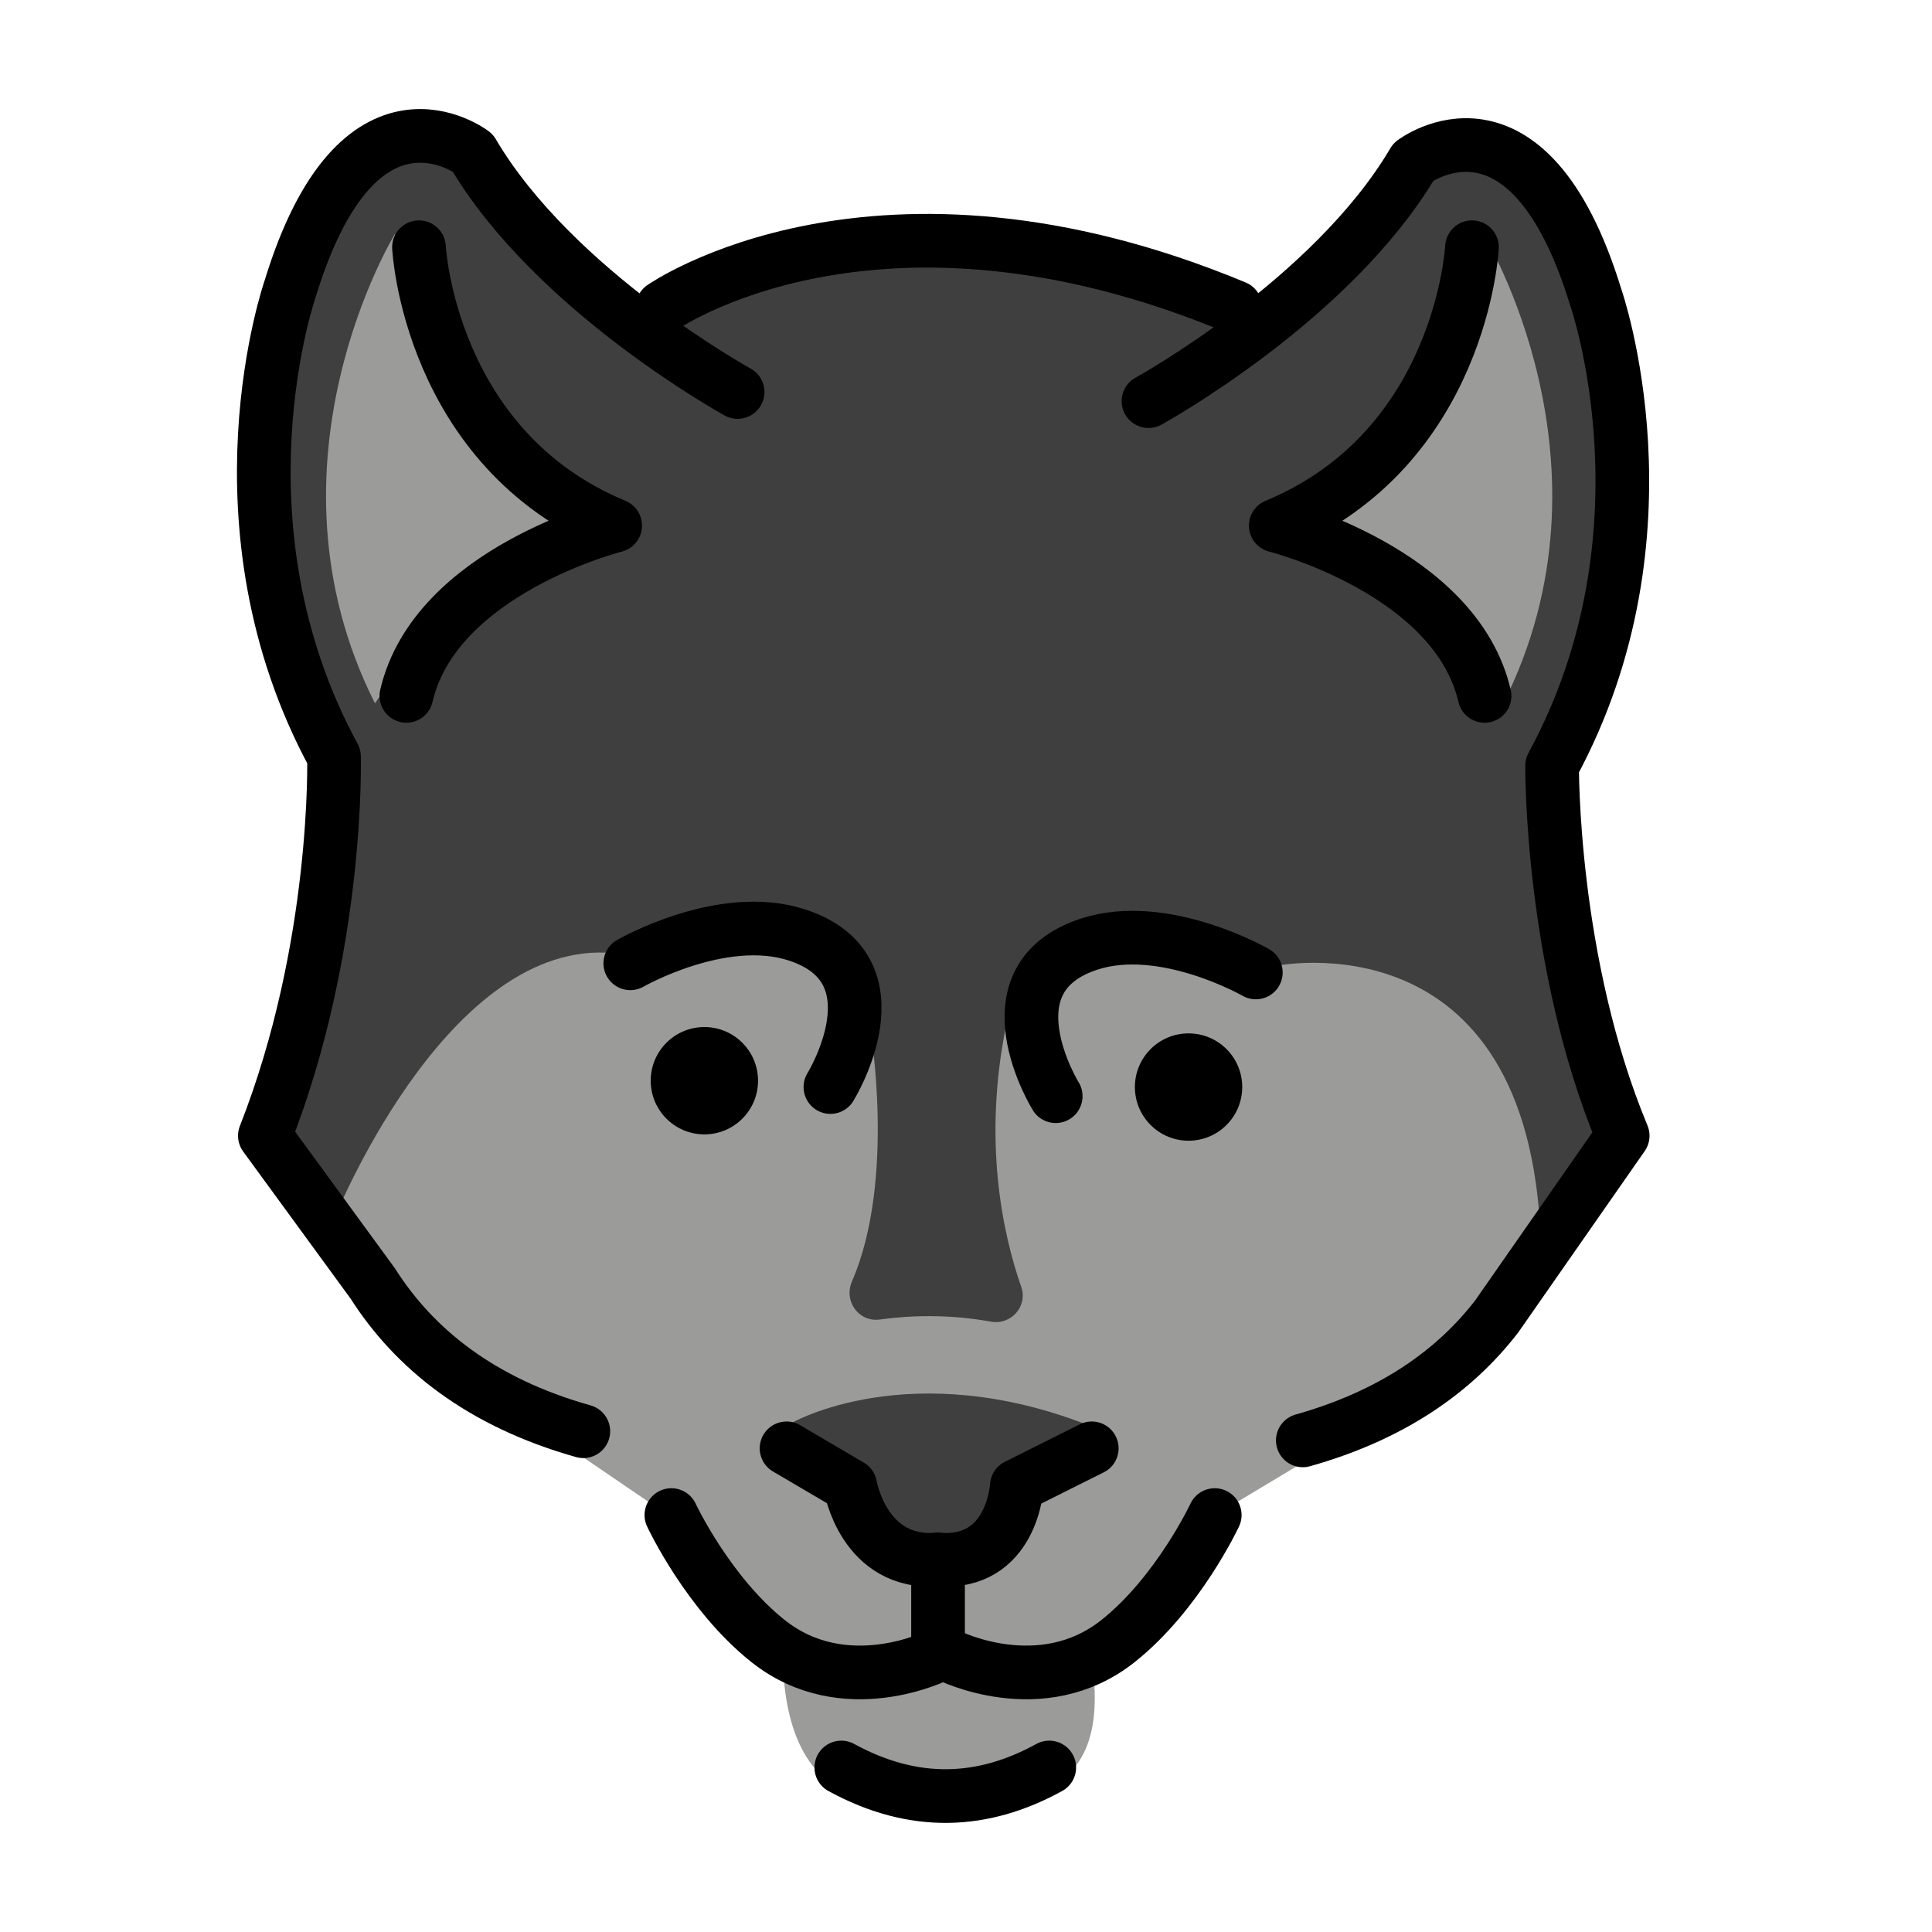
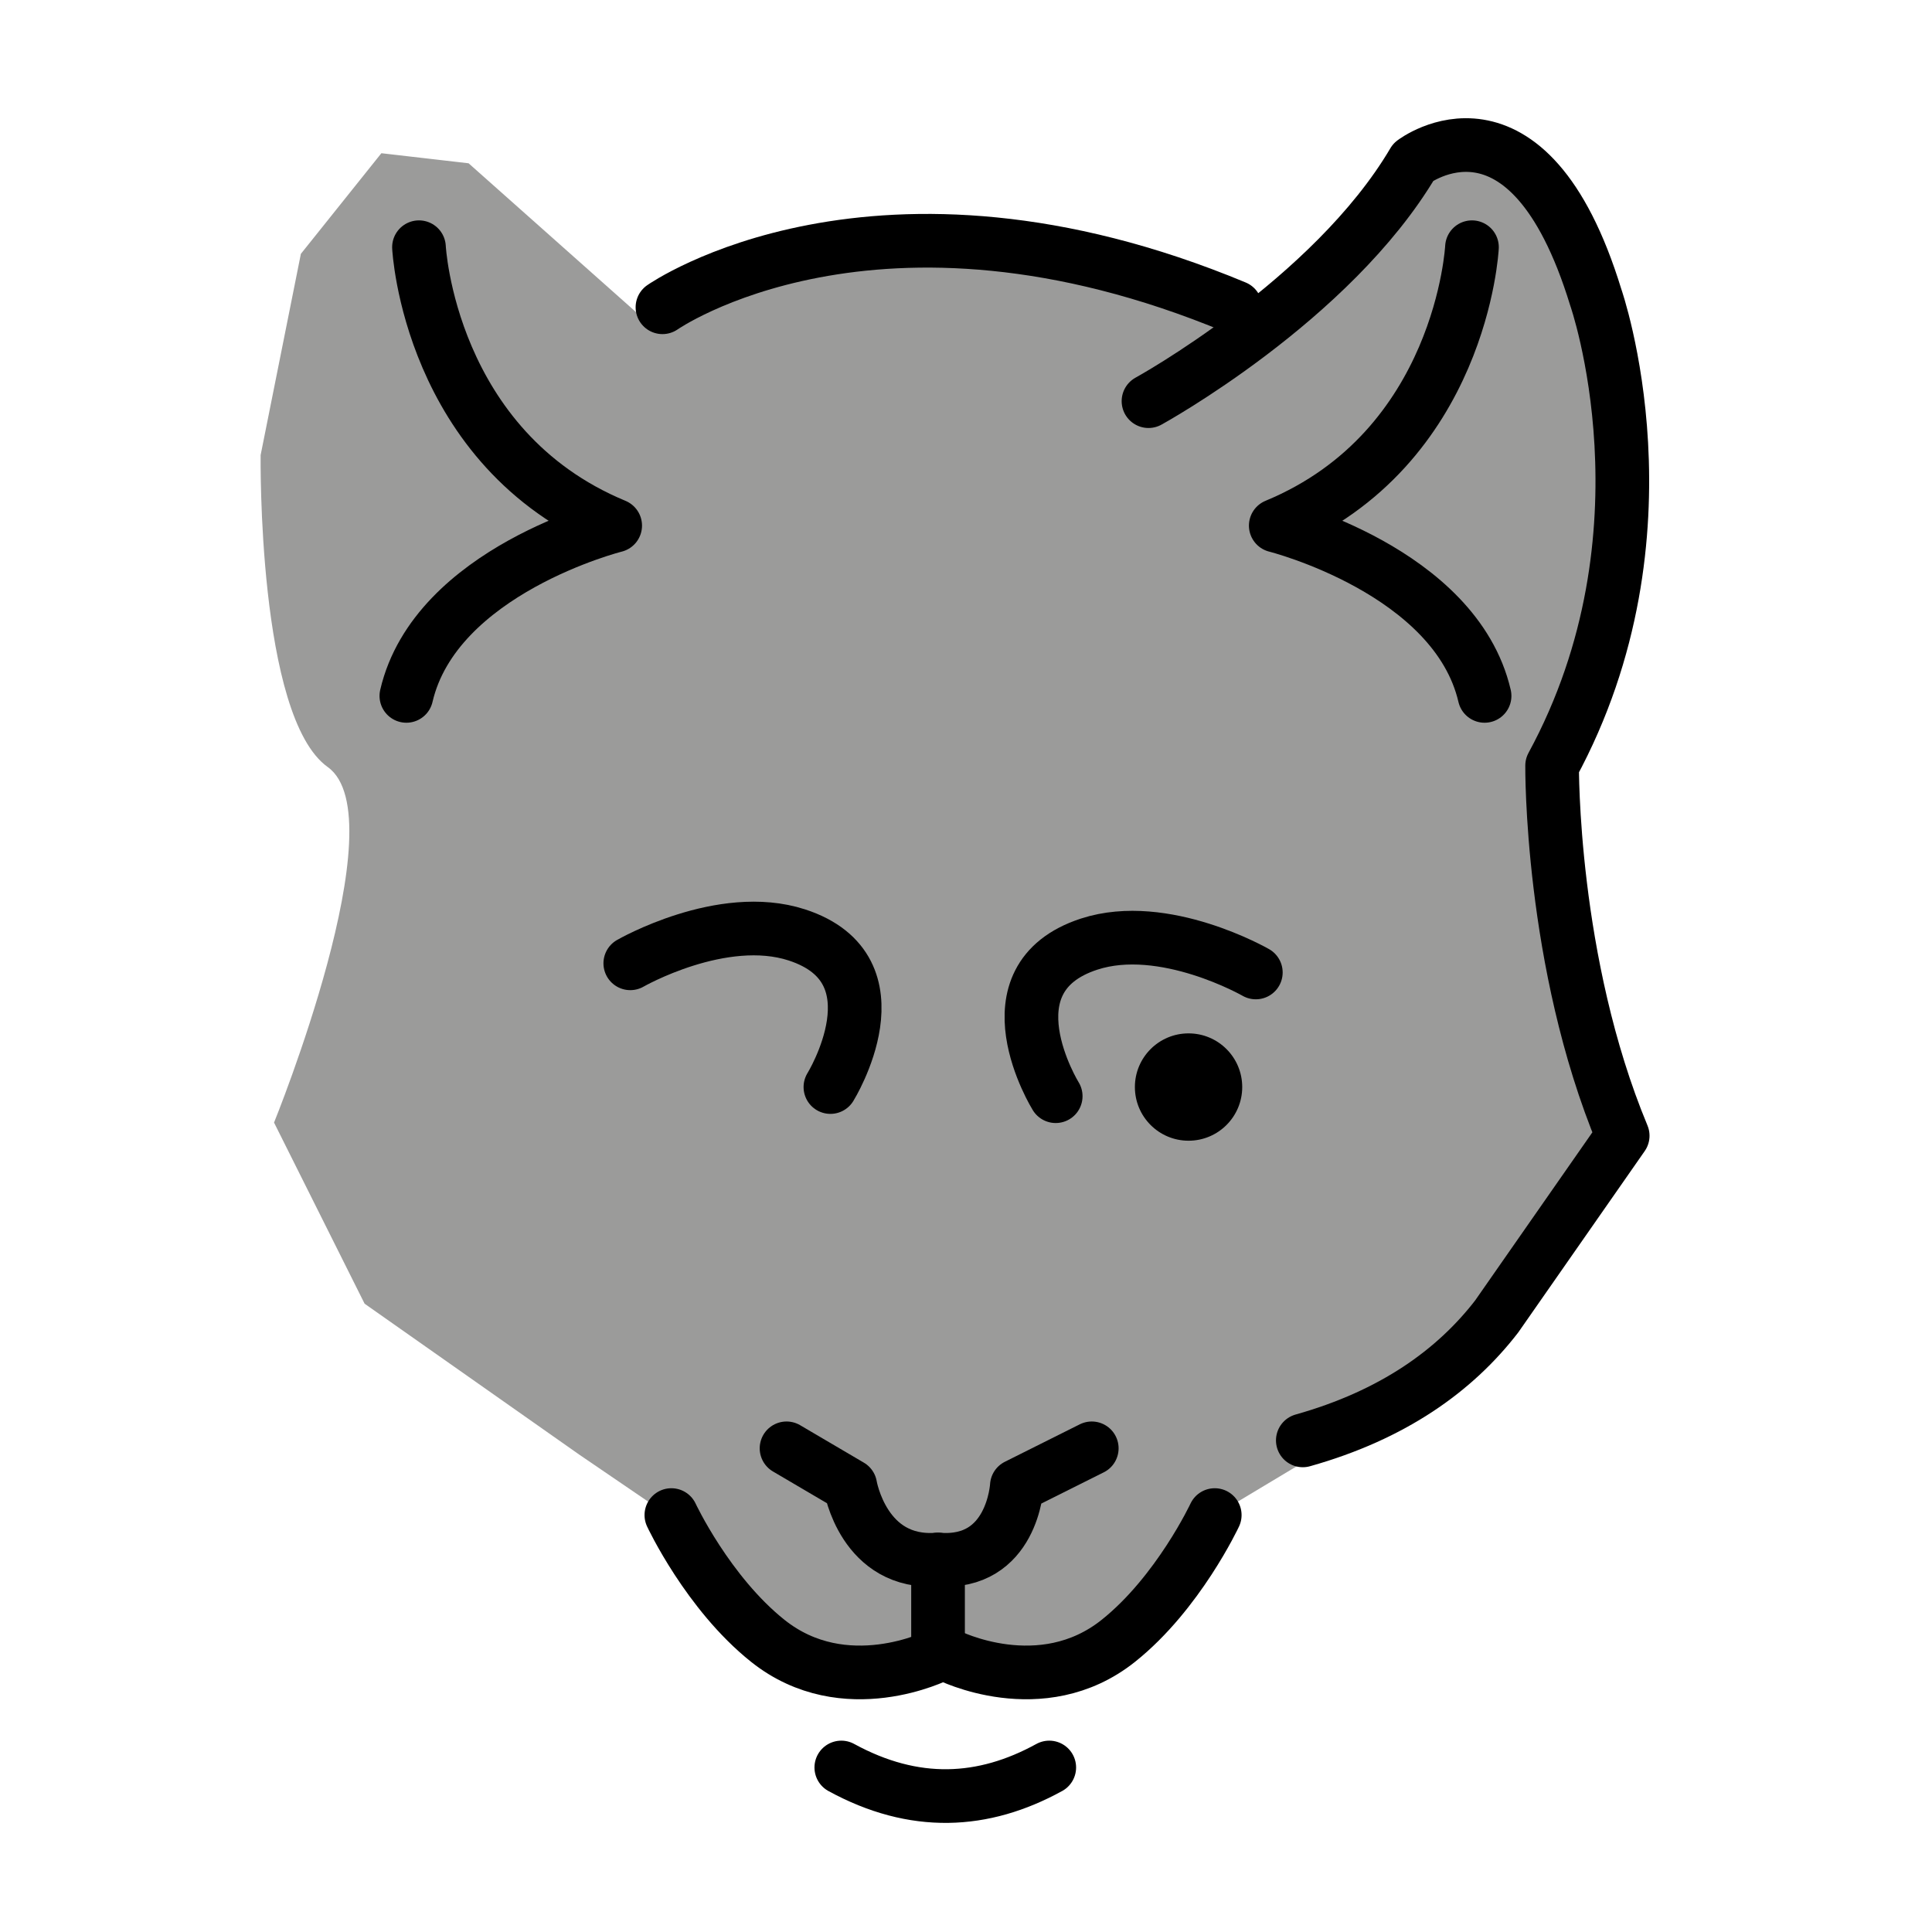
<svg xmlns="http://www.w3.org/2000/svg" id="emoji" viewBox="0 0 72 72">
  <g id="color">
    <path fill="#9B9B9A" stroke="none" d="M53.213,6.21l-6.25,6c0,0-5.875-3.125-12-3.125s-10.75,3-10.75,3l-6.75-6l-3.25-0.375l-3,3.75l-1.5,7.5 c0,0-0.125,9.75,2.5,11.625s-2,13.25-2,13.25l3.375,6.75l8,5.625l2.75,1.875c0,0,3.333,7.583,10.994,5.596 c0,0,5.756,3.487,10.381-5.471l2.5-1.5l6.375-3.625l6-8.125c0,0-3.25-10.75-2.5-14.25s2.875-9.5,2.625-11.25s-2-8.625-2-8.625 S56.838,4.085,53.213,6.21z" />
-     <path fill="#3F3F3F" stroke="none" d="M12.421,45.502c0,0,4.083-10.25,10.167-10l7.583-0.417l2.25,3.167c0,0,0.986,5.682-0.67,9.502 c-0.319,0.735,0.25,1.53,1.044,1.42c1.111-0.153,2.541-0.207,4.133,0.08c0.754,0.136,1.382-0.574,1.13-1.297 c-0.685-1.967-1.446-5.431-0.554-9.788l2.75-2.917l3.75,0.167l3.5,0.583c0,0,9.5-2,9.917,10.25l2.667-3.917l-2.5-12.25 l1-2.583l2-7.5l-1.083-8.917l-2.75-5.167L52.671,6.002l-4.417,5.167l-1.667,0.667l-5.25-1.833l-9.25-0.667 l-8.417,2.833l-6-6.833l-3.583-0.167l-3.5,5.667l-0.833,6.917l1.25,6.917l1.583,3.667l-0.75,6.833l-2,6.5 L12.421,45.502z" />
-     <path fill="#3F3F3F" stroke="none" d="M29.489,53.035c0,0,4.438-2.562,11.188,0.125l0.062,0.812l-2.25,1.5l-0.938,1.625 c0,0-1.312,1.25-2,1c-0.688-0.25-3-1.125-3-1.125l-0.75-1.562l-2.625-1.438l0.062-0.875" />
    <path fill="#9B9B9A" stroke="none" d="M55.275,8.71c0,0,5.25,8.562,0.75,17.5c0,0-4.438-6.5-7.938-6.375 C48.088,19.835,55.15,15.585,55.275,8.71z" />
    <path fill="#9B9B9A" stroke="none" d="M14.723,8.71c0,0-5.25,8.562-0.75,17.5c0,0,4.438-6.5,7.938-6.375 C21.91,19.835,14.848,15.585,14.723,8.71z" />
-     <path fill="#9B9B9A" stroke="none" d="M29.177,62.076c0.117,2.443,0.875,4.204,2.676,4.858h6.585 c2.111-0.714,2.538-2.476,2.302-4.652L29.177,62.076" />
  </g>
  <g id="hair" />
  <g id="skin" />
  <g id="skin-shadow" />
  <g id="line">
-     <circle cx="26.25" cy="40.275" r="2" fill="#000000" stroke="none" />
    <circle cx="44.294" cy="40.511" r="2" fill="#000000" stroke="none" />
    <path fill="none" stroke="#000000" stroke-linecap="round" stroke-linejoin="round" stroke-miterlimit="10" stroke-width="2" d="M29.312,53.975l2.375,1.396c0,0,0.49,2.967,3.271,2.748v3.562c0,0-3.469,1.76-6.344-0.531 c-2.237-1.783-3.594-4.688-3.594-4.688" />
-     <path fill="none" stroke="#000000" stroke-linecap="round" stroke-linejoin="round" stroke-miterlimit="10" stroke-width="2" d="M21.739,53.338c-3.831-1.077-6.303-3.08-7.846-5.504L9.871,42.326c2.774-7.051,2.576-14.134,2.576-14.134 c-4.708-8.667-1.625-17.458-1.625-17.458c2.542-8.292,6.792-5.042,6.792-5.042c3.042,5.167,9.875,8.917,9.875,8.917" />
    <path fill="none" stroke="#000000" stroke-linecap="round" stroke-linejoin="round" stroke-miterlimit="10" stroke-width="2" d="M15.614,9.213c0,0,0.375,7.5,7.312,10.375c0,0-6.698,1.679-7.782,6.346" />
    <path fill="none" stroke="#000000" stroke-linecap="round" stroke-linejoin="round" stroke-miterlimit="10" stroke-width="2" d="M54.856,9.213c0,0-0.375,7.5-7.312,10.375c0,0,6.698,1.679,7.782,6.346" />
    <path fill="none" stroke="#000000" stroke-linecap="round" stroke-linejoin="round" stroke-miterlimit="10" stroke-width="2" d="M30.947,40.511c0,0,2.711-4.381-1.25-5.669c-2.792-0.907-6.208,1.058-6.208,1.058" />
    <path fill="none" stroke="#000000" stroke-linecap="round" stroke-linejoin="round" stroke-miterlimit="10" stroke-width="2" d="M35.332,61.681c0,0,3.469,1.76,6.344-0.531c2.237-1.783,3.594-4.688,3.594-4.688" />
    <path fill="none" stroke="#000000" stroke-linecap="round" stroke-linejoin="round" stroke-miterlimit="10" stroke-width="2" d="M40.687,53.975l-2.792,1.396c0,0-0.157,2.967-2.938,2.748" />
    <path fill="none" stroke="#000000" stroke-linecap="round" stroke-linejoin="round" stroke-miterlimit="10" stroke-width="2" d="M42.801,14.95c0,0,6.833-3.75,9.875-8.917c0,0,4.25-3.25,6.792,5.042c0,0,3.083,8.792-1.625,17.458 c0,0-0.068,7.319,2.63,13.793l-4.697,6.736c-1.56,2.022-3.872,3.674-7.224,4.617" />
    <path fill="none" stroke="#000000" stroke-linecap="round" stroke-linejoin="round" stroke-miterlimit="10" stroke-width="2" d="M39.343,40.852c0,0-2.711-4.381,1.25-5.669c2.792-0.907,6.208,1.058,6.208,1.058" />
    <path fill="none" stroke="#000000" stroke-linecap="round" stroke-linejoin="round" stroke-miterlimit="10" stroke-width="2" d="M24.688,11.451c0,0,7.952-5.577,21.352,0" />
    <path fill="none" stroke="#000000" stroke-linecap="round" stroke-linejoin="round" stroke-miterlimit="10" stroke-width="2" d="M31.353,65.869c2.719,1.486,5.29,1.353,7.75,0" />
  </g>
</svg>